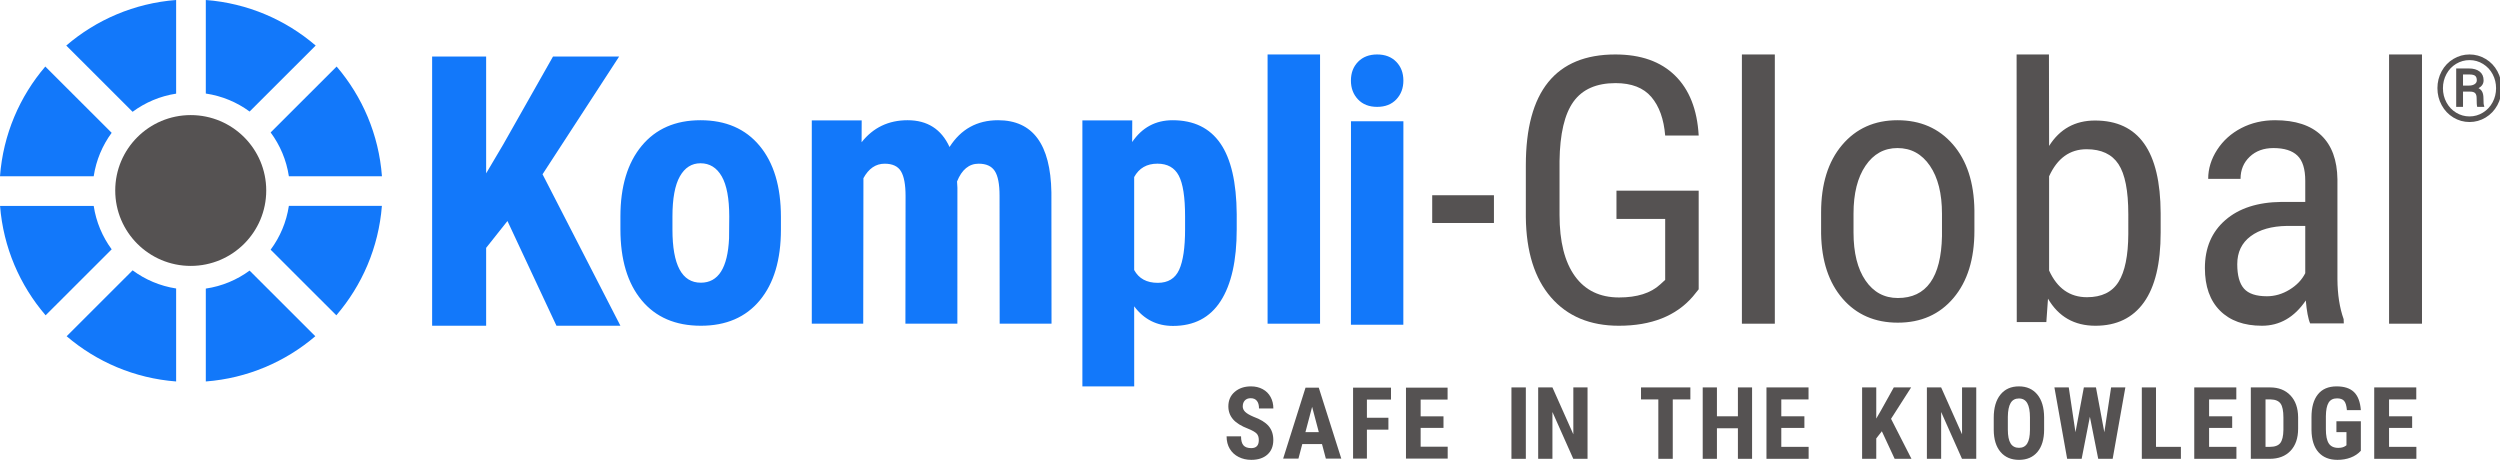
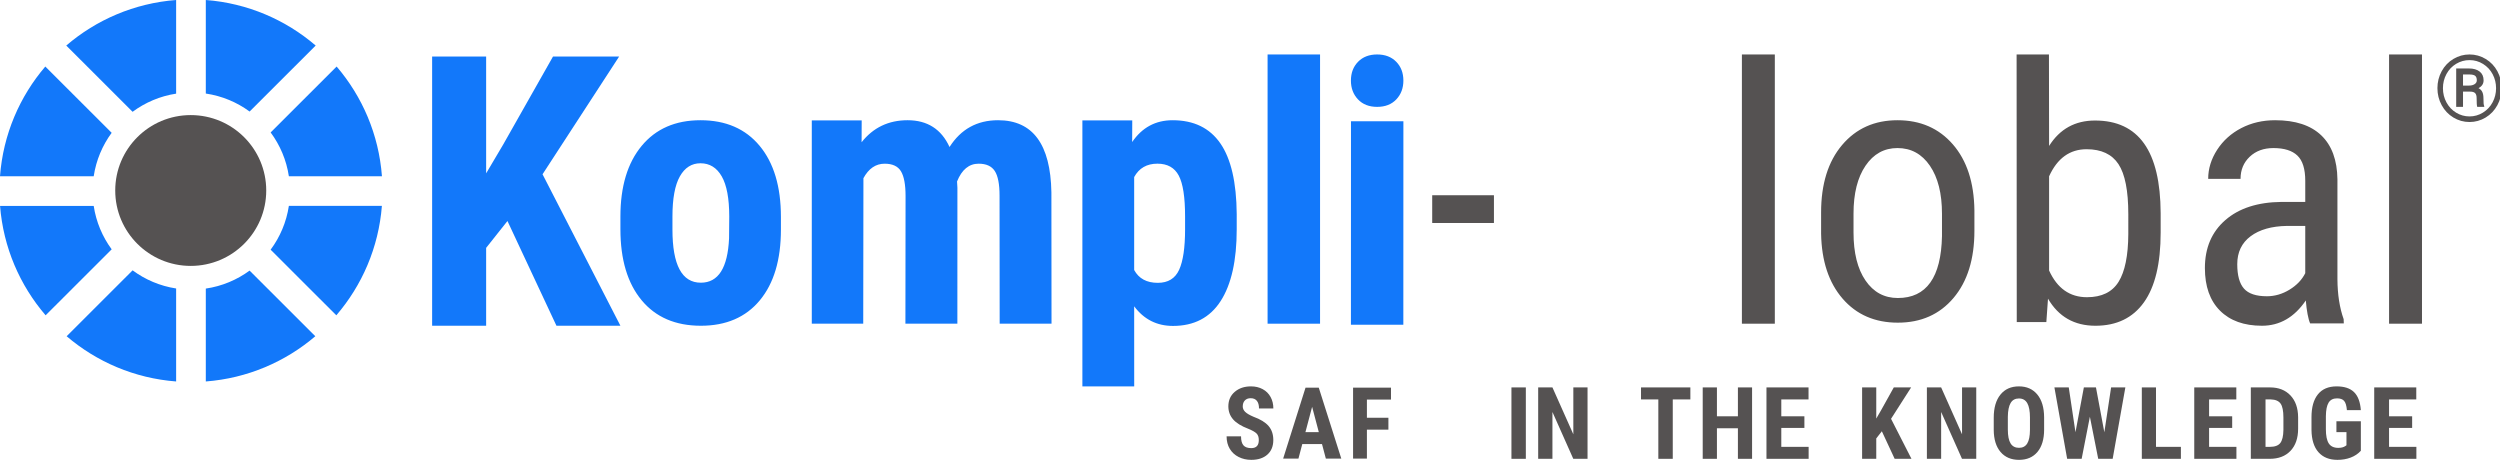
<svg xmlns="http://www.w3.org/2000/svg" xmlns:ns1="http://sodipodi.sourceforge.net/DTD/sodipodi-0.dtd" xmlns:ns2="http://www.inkscape.org/namespaces/inkscape" width="525.033" height="98.468" viewBox="0 0 525.033 98.468" version="1.1" id="svg88" ns1:docname="logo.svg" ns2:version="0.92.3 (2405546, 2018-03-11)">
  <defs id="defs92" />
  <ns1:namedview pagecolor="#ffffff" bordercolor="#666666" borderopacity="1" objecttolerance="10" gridtolerance="10" guidetolerance="10" ns2:pageopacity="0" ns2:pageshadow="2" ns2:window-width="1816" ns2:window-height="941" id="namedview90" showgrid="false" ns2:zoom="0.44362745" ns2:cx="-303.18232" ns2:cy="78.000001" ns2:window-x="67" ns2:window-y="27" ns2:window-maximized="0" ns2:current-layer="svg88" />
  <g id="g86" transform="scale(0.644)" style="fill:none;fill-rule:evenodd">
    <path d="m 30.559,67.146 c 0.792,5.243 2.852,10.071 5.858,14.162 L 14.878,102.823 C 6.501,93.079 1.083,80.723 0.017,67.146 Z m 12.686,21.012 c 4.094,3.029 8.933,5.11 14.193,5.92 v 30.322 c -13.581,-1.039 -25.946,-6.418 -35.708,-14.75 z M 94.203,57.479 C 93.405,52.184 91.313,47.311 88.26,43.193 L 109.78,21.698 c 8.364,9.779 13.755,22.171 14.775,35.781 z M 81.402,36.373 C 77.278,33.35 72.407,31.284 67.116,30.505 V 0 C 80.753,1.044 93.164,6.462 102.945,14.853 Z m -44.989,6.939 c -3.005,4.093 -5.065,8.922 -5.855,14.166 H 0 C 1.019,43.869 6.41,31.476 14.775,21.698 Z M 57.438,30.536 c -5.262,0.81 -10.103,2.893 -14.198,5.924 L 21.609,14.853 C 31.39,6.462 43.801,1.044 57.438,0 Z m 30.817,50.89 c 3.053,-4.116 5.146,-8.987 5.946,-14.281 h 30.335 c -1.066,13.578 -6.484,25.934 -14.861,35.678 z m -21.14,12.683 c 5.288,-0.779 10.158,-2.843 14.28,-5.864 l 21.428,21.404 c -9.763,8.332 -22.128,13.71 -35.708,14.75 z" id="path2" ns2:connector-curvature="0" style="fill:#1278fa" />
    <ellipse cx="62.2" cy="62.123" rx="24.621" ry="24.591" id="ellipse4" style="fill:#555252" />
    <polygon points="158.534,18.431 158.534,56.531 164.106,47.111 180.341,18.431 201.908,18.431 176.926,56.831 202.322,106.229 181.463,106.229 165.484,72.071 158.534,80.831 158.534,106.229 140.921,106.229 140.921,18.431 " id="polygon6" style="fill:#1278fa;fill-rule:nonzero" />
    <path d="m 202.322,70.627 c 0,-9.796 2.31,-17.482 6.931,-23.057 4.621,-5.575 11.014,-8.363 19.18,-8.363 8.246,0 14.679,2.788 19.3,8.363 4.621,5.575 6.931,13.301 6.931,23.177 V 74.868 c 0,9.836 -2.29,17.522 -6.871,23.057 -4.581,5.535 -10.994,8.303 -19.24,8.303 -8.286,0 -14.729,-2.778 -19.33,-8.333 -4.601,-5.555 -6.901,-13.271 -6.901,-23.147 z m 16.969,4.241 c 0,11.549 3.087,17.323 9.261,17.323 5.696,0 8.764,-4.818 9.202,-14.456 l 0.06,-7.108 c 0,-5.894 -0.817,-10.264 -2.45,-13.112 -1.633,-2.847 -3.944,-4.271 -6.931,-4.271 -2.868,0 -5.109,1.424 -6.722,4.271 -1.613,2.847 -2.42,7.218 -2.42,13.112 z m 61.712,-35.608 -0.03,7.124 c 3.784,-4.785 8.783,-7.177 14.996,-7.177 6.453,0 11.013,2.911 13.682,8.733 3.704,-5.822 8.982,-8.733 15.833,-8.733 11.312,0 17.107,7.835 17.386,23.506 l 0.039,42.845 h -16.908 l -0.039,-41.768 c 0,-3.748 -0.518,-6.42 -1.553,-8.015 -1.036,-1.595 -2.788,-2.392 -5.258,-2.392 -3.147,0 -5.497,1.934 -7.05,5.802 l 0.119,2.034 -0.013,44.34 h -16.944 l 0.049,-41.649 c 0,-3.708 -0.498,-6.39 -1.494,-8.045 -0.996,-1.655 -2.768,-2.482 -5.317,-2.482 -2.908,0 -5.218,1.575 -6.93,4.725 l -0.064,47.45 H 264.73 V 39.261 Z m 122.299,35.52 c 0,10.164 -1.742,17.956 -5.225,23.377 -3.484,5.421 -8.669,8.131 -15.556,8.131 -5.255,0 -9.475,-2.132 -12.66,-6.397 L 369.874,126 H 352.974 V 39.261 h 16.265 l -0.035,7.061 c 3.225,-4.743 7.624,-7.115 13.197,-7.115 6.887,0 12.073,2.511 15.556,7.533 3.484,5.022 5.265,12.715 5.345,23.078 z m -16.84,-4.245 c 0,-6.258 -0.687,-10.682 -2.06,-13.273 -1.373,-2.591 -3.692,-3.886 -6.957,-3.886 -3.464,0 -5.992,1.455 -7.584,4.364 v 30.312 c 1.513,2.79 4.081,4.185 7.704,4.185 3.344,0 5.663,-1.415 6.957,-4.245 1.294,-2.83 1.941,-7.234 1.941,-13.213 z" id="path8" ns2:connector-curvature="0" style="fill:#1278fa;fill-rule:nonzero" />
    <polygon points="413.368,105.559 413.368,17.761 430.48,17.761 430.48,105.559 " id="polygon10" style="fill:#1278fa;fill-rule:nonzero" />
    <polygon points="440.546,105.894 440.566,39.543 457.658,39.543 457.638,105.894 " id="polygon12" style="fill:#1278fa;fill-rule:nonzero" />
    <path d="m 440.546,26.277 c 0,-2.498 0.778,-4.542 2.333,-6.132 1.556,-1.59 3.63,-2.385 6.222,-2.385 2.593,0 4.667,0.795 6.222,2.385 1.556,1.59 2.333,3.634 2.333,6.132 0,2.46 -0.769,4.504 -2.306,6.132 -1.537,1.628 -3.621,2.441 -6.25,2.441 -2.63,0 -4.713,-0.814 -6.25,-2.441 -1.537,-1.628 -2.306,-3.672 -2.306,-6.132 z" id="path14" ns2:connector-curvature="0" style="fill:#1278fa;fill-rule:nonzero" />
    <polygon points="467.053,72.718 467.053,63.67 487.184,63.67 487.184,72.718 " id="polygon16" style="fill:#555252;fill-rule:nonzero" />
-     <path d="m 553.954,94.342 -1.911,2.365 c -5.494,6.347 -13.535,9.521 -24.124,9.521 -9.395,0 -16.769,-3.085 -22.123,-9.255 -5.354,-6.17 -8.091,-14.892 -8.21,-26.168 V 53.893 c 0,-12.064 2.438,-21.102 7.315,-27.114 4.877,-6.012 12.171,-9.018 21.885,-9.018 8.28,0 14.759,2.287 19.436,6.86 4.677,4.573 7.255,11.098 7.733,19.574 H 543.027 c -0.438,-5.362 -1.941,-9.551 -4.508,-12.566 -2.568,-3.016 -6.459,-4.524 -11.674,-4.524 -6.25,0 -10.828,2.02 -13.734,6.061 -2.906,4.041 -4.419,10.497 -4.538,19.367 v 17.564 c 0,8.673 1.672,15.326 5.016,19.959 3.344,4.632 8.141,6.949 14.391,6.949 5.892,0 10.37,-1.419 13.435,-4.258 l 1.612,-1.478 V 71.397 H 527.143 V 62.172 h 26.811 z" id="path18" ns2:connector-curvature="0" style="fill:#555252;fill-rule:nonzero" />
    <polygon points="568.046,105.559 568.046,17.761 578.783,17.761 578.783,105.559 " id="polygon20" style="fill:#555252;fill-rule:nonzero" />
    <path d="m 593.875,69.274 c 0,-9.257 2.28,-16.582 6.839,-21.976 4.559,-5.393 10.582,-8.09 18.068,-8.09 7.486,0 13.509,2.628 18.068,7.884 4.559,5.256 6.899,12.415 7.018,21.476 v 6.708 c 0,9.218 -2.27,16.514 -6.809,21.888 -4.539,5.374 -10.592,8.061 -18.158,8.061 -7.486,0 -13.489,-2.608 -18.008,-7.825 -4.52,-5.217 -6.859,-12.277 -7.018,-21.182 z m 10.572,6.535 c 0,6.648 1.304,11.872 3.912,15.674 2.608,3.801 6.122,5.702 10.542,5.702 9.318,0 14.116,-6.727 14.395,-20.182 v -7.284 c 0,-6.608 -1.314,-11.832 -3.942,-15.674 -2.628,-3.841 -6.152,-5.762 -10.572,-5.762 -4.34,0 -7.815,1.921 -10.423,5.762 -2.608,3.841 -3.912,9.046 -3.912,15.614 z m 100.158,0.058 c 0,10.061 -1.818,17.637 -5.454,22.727 -3.636,5.09 -8.91,7.635 -15.822,7.635 -6.872,0 -12.026,-2.943 -15.462,-8.828 l -0.539,7.635 h -9.649 l -0.048,-87.275 h 10.548 l 0.048,29.832 c 3.476,-5.528 8.47,-8.291 14.983,-8.291 7.112,0 12.446,2.505 16.002,7.516 3.556,5.011 5.354,12.566 5.394,22.667 z m -10.548,-6.025 c 0,-7.635 -1.069,-13.073 -3.206,-16.314 -2.138,-3.241 -5.604,-4.862 -10.398,-4.862 -5.474,0 -9.549,2.943 -12.226,8.828 v 30.72 c 2.637,5.806 6.752,8.709 12.346,8.709 4.794,0 8.23,-1.67 10.308,-5.011 2.078,-3.34 3.136,-8.53 3.176,-15.569 z m 59.302,35.63 c -0.636,-1.394 -1.142,-4.181 -1.42,-7.486 -3.736,5.496 -8.505,8.243 -14.307,8.243 -5.842,0 -10.403,-1.643 -13.681,-4.928 -3.279,-3.285 -4.918,-7.915 -4.918,-13.888 0,-6.571 2.226,-11.787 6.677,-15.65 4.451,-3.863 10.552,-5.834 18.302,-5.914 h 7.75 v -6.869 c 0,-3.863 -0.854,-6.611 -2.563,-8.243 -1.709,-1.633 -4.312,-2.449 -7.809,-2.449 -3.179,0 -5.763,0.946 -7.75,2.837 -1.987,1.892 -2.981,4.291 -2.981,7.198 h -10.552 c 0,-3.305 0.974,-6.461 2.921,-9.468 1.947,-3.007 4.57,-5.366 7.869,-7.078 3.299,-1.712 6.975,-2.569 11.029,-2.569 6.597,0 11.615,1.643 15.053,4.928 3.438,3.285 5.196,8.074 5.276,14.366 v 32.615 c 0.04,4.978 0.715,9.299 2.027,12.962 l 0.049,1.393 z m -14.118,-8.86 c 2.583,0 5.047,-0.717 7.392,-2.15 2.345,-1.434 4.054,-3.226 5.127,-5.376 V 73.674 h -5.961 c -5.008,0.08 -8.962,1.205 -11.863,3.375 -2.901,2.17 -4.352,5.207 -4.352,9.109 0,3.664 0.735,6.322 2.206,7.974 1.47,1.653 3.954,2.479 7.452,2.479 z" id="path22" ns2:connector-curvature="0" style="fill:#555252;fill-rule:nonzero" />
    <polygon points="779.092,105.559 779.092,17.761 789.829,17.761 789.829,105.559 " id="polygon24" style="fill:#555252;fill-rule:nonzero" />
    <path d="m 794.862,28.761 c 0,-1.983 0.46,-3.824 1.379,-5.522 0.919,-1.698 2.192,-3.036 3.819,-4.013 1.627,-0.977 3.384,-1.465 5.271,-1.465 1.887,0 3.644,0.488 5.271,1.465 1.627,0.977 2.9,2.314 3.819,4.013 0.919,1.698 1.379,3.539 1.379,5.522 0,2.003 -0.467,3.856 -1.401,5.559 -0.934,1.703 -2.209,3.041 -3.826,4.013 -1.617,0.972 -3.364,1.458 -5.242,1.458 -1.897,0 -3.654,-0.491 -5.271,-1.473 -1.617,-0.982 -2.888,-2.322 -3.812,-4.02 -0.924,-1.698 -1.386,-3.544 -1.386,-5.537 z m 19.124,0 c 0,-1.63 -0.369,-3.144 -1.106,-4.543 -0.737,-1.399 -1.779,-2.518 -3.126,-3.358 -1.347,-0.839 -2.821,-1.259 -4.423,-1.259 -1.563,0 -3.015,0.403 -4.357,1.208 -1.342,0.805 -2.396,1.914 -3.163,3.328 -0.767,1.414 -1.15,2.955 -1.15,4.624 0,1.669 0.381,3.21 1.143,4.624 0.762,1.414 1.814,2.53 3.155,3.35 1.342,0.82 2.799,1.23 4.372,1.23 1.573,0 3.035,-0.417 4.387,-1.252 1.352,-0.834 2.401,-1.959 3.148,-3.372 0.747,-1.414 1.121,-2.94 1.121,-4.58 z m -10.778,1.119 v 4.963 h -2.226 V 22.326 h 4.143 c 1.484,0 2.654,0.336 3.509,1.009 0.855,0.673 1.283,1.627 1.283,2.864 0,1.1 -0.55,1.954 -1.651,2.562 0.59,0.304 1.005,0.726 1.246,1.266 0.241,0.54 0.361,1.215 0.361,2.025 0,0.81 0.017,1.382 0.052,1.716 0.034,0.334 0.101,0.614 0.199,0.839 v 0.236 h -2.285 c -0.128,-0.334 -0.192,-1.286 -0.192,-2.857 0,-0.746 -0.162,-1.284 -0.487,-1.613 -0.324,-0.329 -0.865,-0.493 -1.622,-0.493 z m 0,-1.973 h 1.991 c 0.718,0 1.315,-0.155 1.792,-0.464 0.477,-0.309 0.715,-0.724 0.715,-1.244 0,-0.687 -0.174,-1.176 -0.523,-1.465 -0.349,-0.29 -0.981,-0.439 -1.895,-0.449 h -2.079 z" id="path26" ns2:connector-curvature="0" style="fill:#555252;fill-rule:nonzero" />
    <g transform="translate(400,126)" id="g84">
      <g id="g34" style="fill:#555252;fill-rule:nonzero">
        <path d="m 10.507,17.523 c 0,-0.95 -0.242,-1.669 -0.727,-2.154 C 9.296,14.883 8.415,14.379 7.138,13.855 4.807,12.969 3.13,11.931 2.108,10.74 1.086,9.549 0.575,8.142 0.575,6.519 0.575,4.554 1.269,2.977 2.659,1.786 4.048,0.595 5.813,0 7.952,0 9.379,0 10.651,0.302 11.769,0.905 c 1.118,0.603 1.977,1.455 2.579,2.555 0.601,1.1 0.902,2.349 0.902,3.748 h -4.679 c 0,-1.089 -0.232,-1.919 -0.695,-2.491 C 9.413,4.146 8.745,3.86 7.873,3.86 c -0.82,0 -1.458,0.243 -1.916,0.729 -0.458,0.486 -0.687,1.14 -0.687,1.962 0,0.641 0.255,1.22 0.766,1.738 0.511,0.518 1.416,1.054 2.715,1.61 2.268,0.822 3.915,1.831 4.942,3.027 1.027,1.196 1.541,2.718 1.541,4.565 0,2.029 -0.644,3.615 -1.932,4.757 C 12.014,23.391 10.262,23.962 8.048,23.962 6.547,23.962 5.179,23.653 3.944,23.033 2.709,22.414 1.743,21.528 1.046,20.375 0.349,19.221 0,17.86 0,16.29 h 4.711 c 0,1.345 0.261,2.323 0.782,2.931 0.522,0.609 1.373,0.913 2.555,0.913 1.639,0 2.459,-0.87 2.459,-2.611 z m 20.609,1.291 H 24.684 l -1.251,4.735 H 18.444 L 25.743,0.413 h 4.315 L 37.404,23.549 h -5.037 z m -5.406,-3.893 H 30.073 L 27.892,6.674 Z" id="path28" ns2:connector-curvature="0" />
        <polygon points="53.613,0.413 53.613,4.306 45.758,4.306 45.758,10.233 52.769,10.233 52.769,14.111 45.758,14.111 45.758,23.549 41.248,23.549 41.248,0.413 " id="polygon30" />
-         <polygon points="58.499,23.549 58.499,0.413 72.068,0.413 72.068,4.306 63.282,4.306 63.282,9.773 70.734,9.773 70.734,13.538 63.282,13.538 63.282,19.672 72.1,19.672 72.1,23.549 " id="polygon32" />
      </g>
      <polygon points="92.892,23.625 92.892,0.338 97.587,0.338 97.587,23.625 " id="polygon36" style="fill:#555252;fill-rule:nonzero" />
      <polygon points="101.611,0.338 106.26,0.338 113.075,15.628 113.075,0.338 117.708,0.338 117.708,23.625 113.059,23.625 106.26,8.351 106.26,23.625 101.611,23.625 " id="polygon38" style="fill:#555252;fill-rule:nonzero" />
      <polygon points="135.146,4.256 135.146,0.338 151.243,0.338 151.243,4.256 145.5,4.256 145.5,23.625 140.794,23.625 140.794,4.256 " id="polygon40" style="fill:#555252;fill-rule:nonzero" />
      <polygon points="155.267,23.625 155.267,0.338 159.902,0.338 159.902,9.758 166.745,9.758 166.745,0.338 171.364,0.338 171.364,23.625 166.745,23.625 166.745,13.661 159.902,13.661 159.902,23.625 " id="polygon42" style="fill:#555252;fill-rule:nonzero" />
      <polygon points="176.059,23.625 176.059,0.338 189.775,0.338 189.775,4.256 180.894,4.256 180.894,9.758 188.427,9.758 188.427,13.549 180.894,13.549 180.894,19.722 189.808,19.722 189.808,23.625 " id="polygon44" style="fill:#555252;fill-rule:nonzero" />
      <polygon points="211.863,0.338 211.863,10.494 213.324,7.983 217.58,0.338 223.233,0.338 216.685,10.574 223.343,23.625 217.862,23.625 213.685,14.636 211.863,16.971 211.863,23.625 207.246,23.625 207.246,0.338 " id="polygon46" style="fill:#555252;fill-rule:nonzero" />
      <polygon points="228.373,0.338 233.022,0.338 239.837,15.628 239.837,0.338 244.47,0.338 244.47,23.625 239.821,23.625 233.022,8.351 233.022,23.625 228.373,23.625 " id="polygon48" style="fill:#555252;fill-rule:nonzero" />
      <path d="m 266.603,14.08 c 0,3.129 -0.722,5.558 -2.167,7.288 -1.445,1.73 -3.451,2.595 -6.017,2.595 -2.556,0 -4.564,-0.857 -6.025,-2.571 -1.461,-1.714 -2.201,-4.114 -2.222,-7.2 v -3.988 c 0,-3.204 0.725,-5.705 2.175,-7.504 C 253.797,0.9 255.81,0 258.387,0 c 2.535,0 4.533,0.884 5.994,2.651 1.461,1.767 2.201,4.247 2.222,7.44 z m -4.617,-3.908 c 0,-2.104 -0.292,-3.668 -0.876,-4.693 -0.584,-1.025 -1.492,-1.538 -2.723,-1.538 -1.221,0 -2.123,0.494 -2.707,1.482 -0.584,0.988 -0.887,2.491 -0.908,4.509 v 4.149 c 0,2.04 0.297,3.543 0.892,4.509 0.595,0.966 1.513,1.45 2.754,1.45 1.2,0 2.092,-0.473 2.676,-1.418 0.584,-0.945 0.882,-2.411 0.892,-4.397 z" id="path50" ns2:connector-curvature="0" style="fill:#555252;fill-rule:nonzero" />
      <polygon points="281.526,9.902 278.842,23.625 274.112,23.625 269.957,0.338 274.639,0.338 276.828,14.956 279.561,0.338 283.508,0.338 286.24,14.972 288.446,0.338 293.096,0.338 288.957,23.625 284.243,23.625 " id="polygon52" style="fill:#555252;fill-rule:nonzero" />
      <polygon points="303.087,0.338 303.087,19.722 311.205,19.722 311.205,23.625 298.462,23.625 298.462,0.338 " id="polygon54" style="fill:#555252;fill-rule:nonzero" />
      <polygon points="315.564,23.625 315.564,0.338 329.281,0.338 329.281,4.256 320.4,4.256 320.4,9.758 327.932,9.758 327.932,13.549 320.4,13.549 320.4,19.722 329.314,19.722 329.314,23.625 " id="polygon56" style="fill:#555252;fill-rule:nonzero" />
      <path d="M 334.009,23.625 V 0.338 h 6.278 c 2.772,0 4.982,0.864 6.629,2.591 1.647,1.727 2.487,4.094 2.519,7.101 v 3.775 c 0,3.06 -0.823,5.462 -2.47,7.205 -1.647,1.743 -3.916,2.615 -6.808,2.615 z M 338.803,4.256 V 19.722 h 1.435 c 1.598,0 2.723,-0.413 3.375,-1.24 0.652,-0.826 0.995,-2.253 1.027,-4.278 v -4.047 c 0,-2.175 -0.31,-3.692 -0.929,-4.55 -0.62,-0.858 -1.674,-1.309 -3.163,-1.352 z m 31.088,16.743 c -0.901,0.982 -2.007,1.722 -3.316,2.218 -1.31,0.497 -2.744,0.745 -4.303,0.745 -2.662,0 -4.729,-0.83 -6.203,-2.491 -1.474,-1.661 -2.232,-4.076 -2.275,-7.248 v -4.197 c 0,-3.214 0.697,-5.689 2.092,-7.424 C 357.28,0.868 359.314,0 361.986,0 c 2.513,0 4.409,0.625 5.686,1.874 1.278,1.249 2.017,3.209 2.219,5.879 H 365.342 C 365.215,6.268 364.907,5.256 364.419,4.717 363.932,4.178 363.168,3.908 362.129,3.908 c -1.262,0 -2.179,0.465 -2.752,1.394 -0.573,0.929 -0.87,2.408 -0.891,4.437 v 4.229 c 0,2.125 0.315,3.671 0.946,4.637 0.631,0.966 1.667,1.45 3.11,1.45 0.923,0 1.67,-0.187 2.243,-0.561 l 0.414,-0.288 v -4.277 h -3.277 v -3.556 h 7.969 z" id="path58" ns2:connector-curvature="0" style="fill:#555252;fill-rule:nonzero" />
      <polygon points="374.251,23.625 374.251,0.338 387.967,0.338 387.967,4.256 379.086,4.256 379.086,9.758 386.618,9.758 386.618,13.549 379.086,13.549 379.086,19.722 388,19.722 388,23.625 " id="polygon60" style="fill:#555252;fill-rule:nonzero" />
      <rect width="4.695" height="25.65" x="150.572" y="1.35" id="rect62" />
      <rect width="4.695" height="25.65" x="171.699" y="1.35" id="rect64" />
      <rect width="4.695" height="25.65" x="223.343" y="1.35" id="rect66" />
      <rect width="4.695" height="25.65" x="243.799" y="1.35" id="rect68" />
      <rect width="4.695" height="25.65" x="265.262" y="1.35" id="rect70" />
      <rect width="4.695" height="25.65" x="293.431" y="1.35" id="rect72" />
      <rect width="4.695" height="25.65" x="311.205" y="1.35" id="rect74" />
      <rect width="4.695" height="25.65" x="329.314" y="1.35" id="rect76" />
      <rect width="4.695" height="25.65" x="349.099" y="1.35" id="rect78" />
      <rect width="4.695" height="25.65" x="369.891" y="1.35" id="rect80" />
      <rect width="19.786" height="23.962" x="72.771" id="rect82" y="0" />
    </g>
  </g>
</svg>